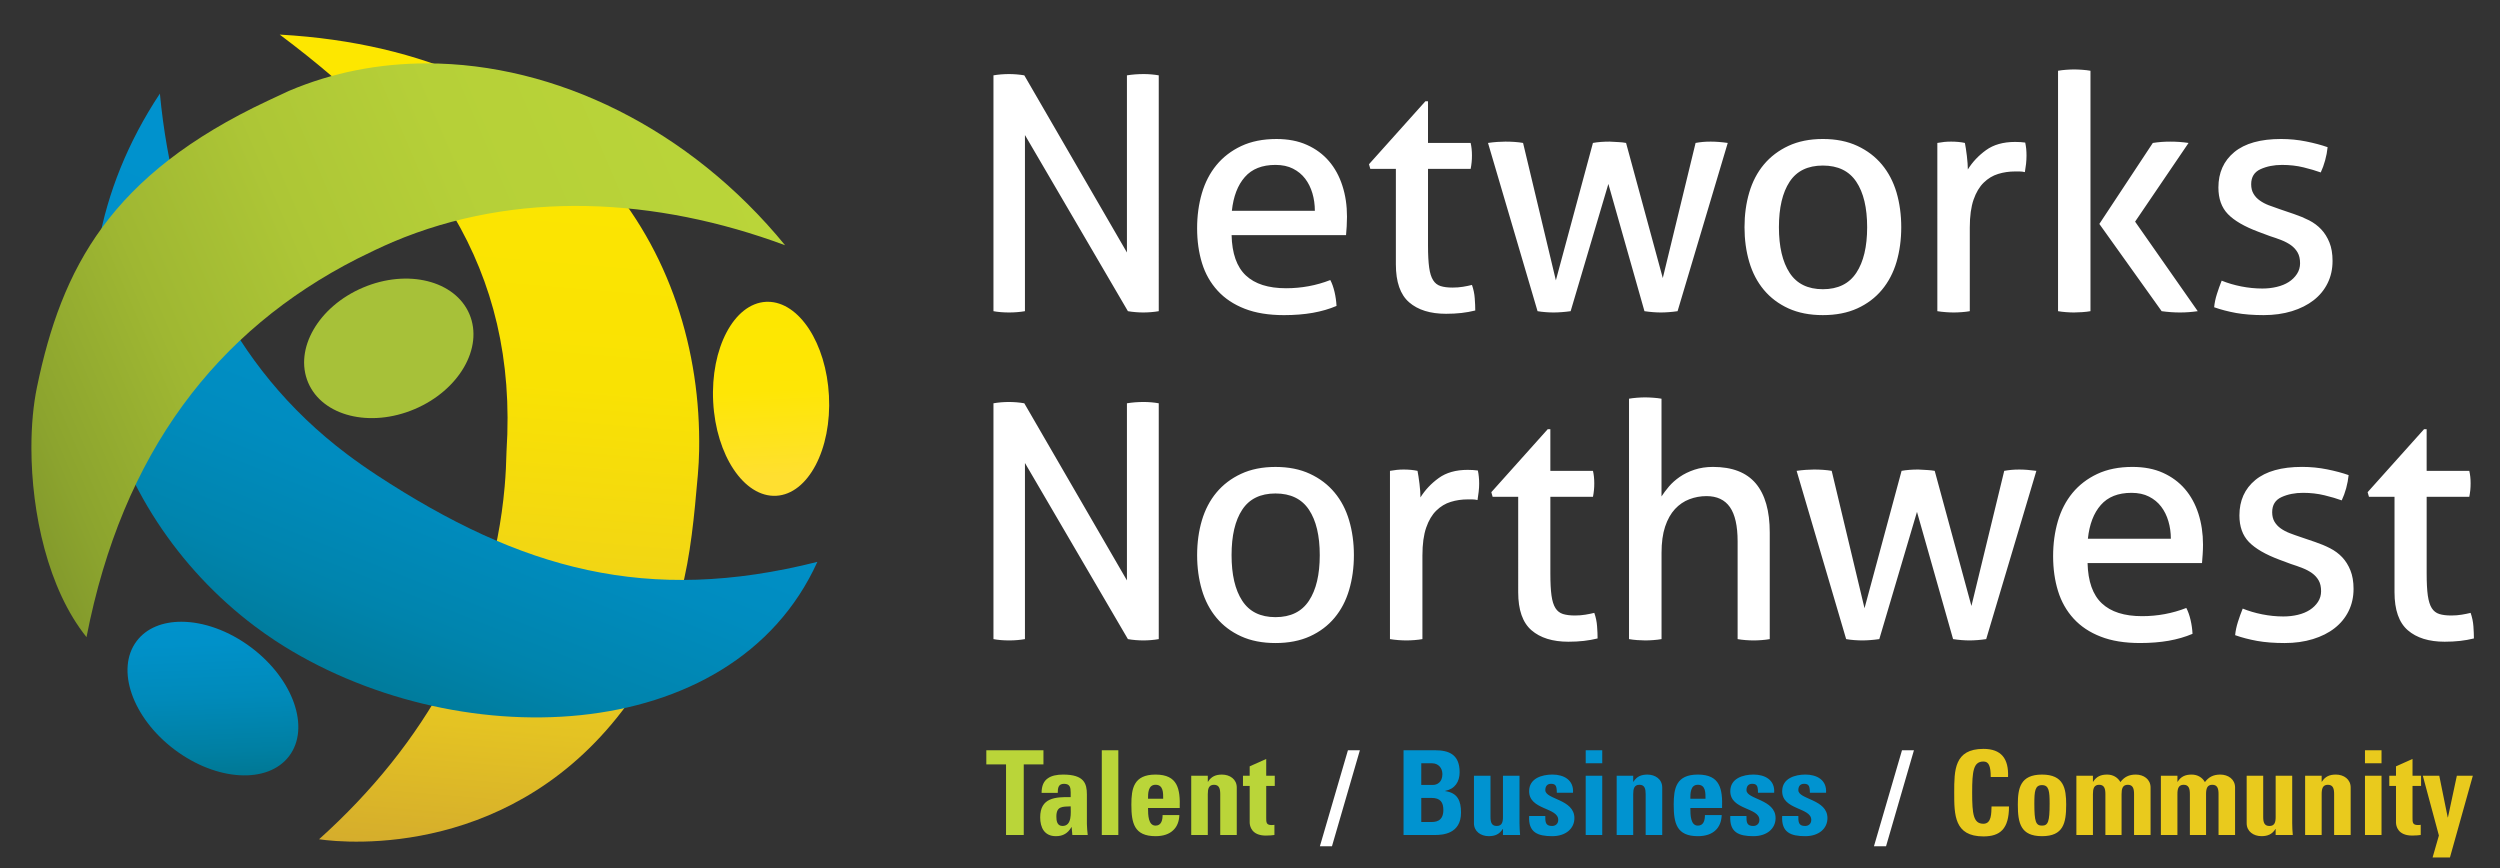
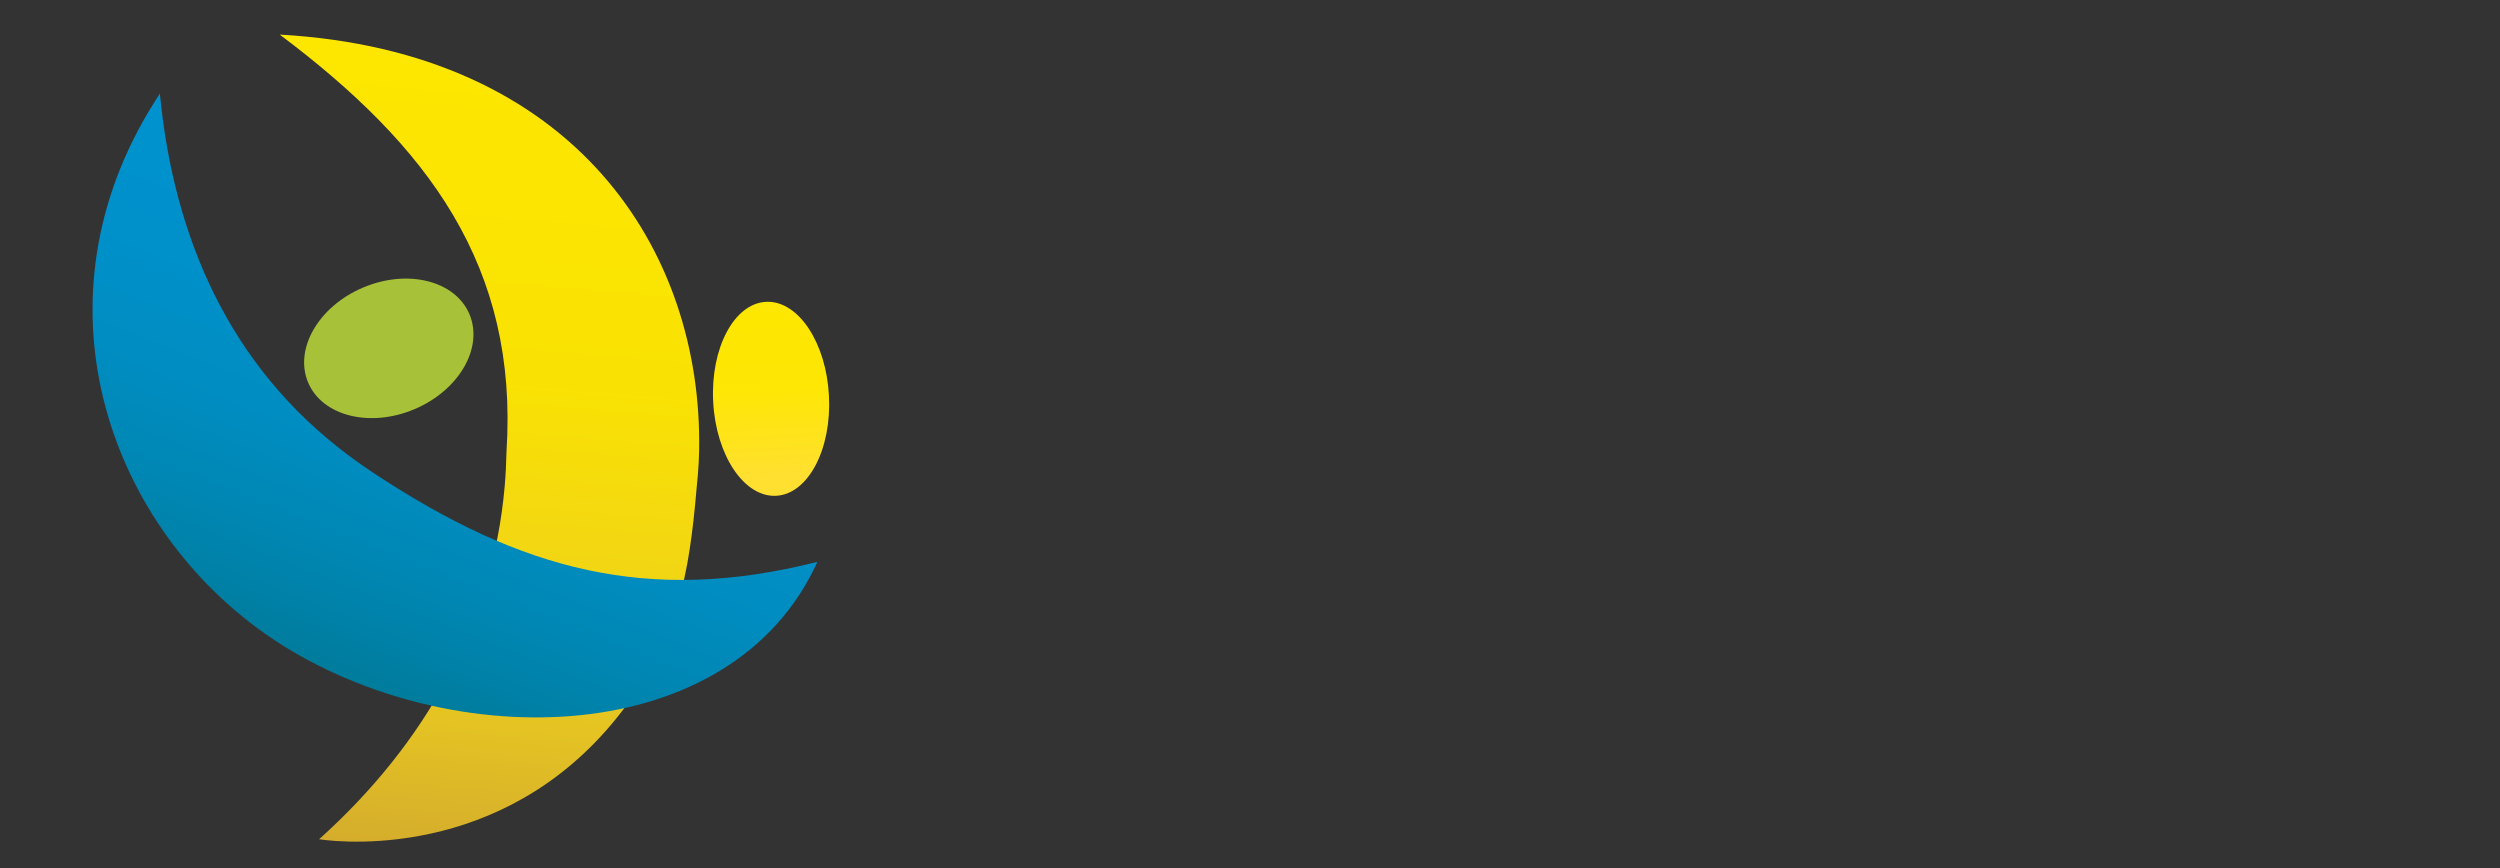
<svg xmlns="http://www.w3.org/2000/svg" xmlns:xlink="http://www.w3.org/1999/xlink" version="1.1" id="Layer_1" x="0px" y="0px" width="190px" height="66px" viewBox="0 0 190 66" enable-background="new 0 0 190 66">
  <rect x="0" y="0" width="190" height="66" fill="#333333" stroke="none" />
  <g>
    <defs>
-       <rect id="SVGID_1_" x="-14.984" y="-15.785" width="203" height="93.799" />
-     </defs>
+       </defs>
    <clipPath id="SVGID_2_">
      <use xlink:href="#SVGID_1_" overflow="visible" />
    </clipPath>
    <path clip-path="url(#SVGID_2_)" fill="#FFFFFF" d="M181.983,45.008c0,1.346,0.338,2.309,1.01,2.891   c0.674,0.582,1.607,0.872,2.803,0.872c0.416,0,0.808-0.021,1.174-0.062c0.365-0.042,0.714-0.104,1.047-0.187   c0-0.267-0.014-0.573-0.038-0.923c-0.024-0.349-0.097-0.688-0.212-1.021c-0.199,0.05-0.423,0.096-0.673,0.137   c-0.25,0.042-0.516,0.063-0.799,0.063c-0.364,0-0.669-0.038-0.908-0.113c-0.242-0.076-0.432-0.224-0.574-0.448   c-0.142-0.225-0.239-0.544-0.3-0.96c-0.058-0.415-0.087-0.971-0.087-1.669v-5.833h3.241c0.032-0.166,0.058-0.333,0.075-0.5   c0.016-0.165,0.024-0.34,0.024-0.522c0-0.35-0.033-0.665-0.1-0.947h-3.241V32.62h-0.199l-4.287,4.786l0.101,0.349h1.943V45.008z    M170.082,47.264c-0.108,0.341-0.179,0.676-0.212,1.009c0.515,0.183,1.071,0.327,1.67,0.436c0.598,0.107,1.297,0.162,2.094,0.162   c0.781,0,1.495-0.1,2.144-0.299c0.648-0.199,1.202-0.477,1.657-0.835c0.457-0.357,0.811-0.79,1.06-1.296   c0.25-0.507,0.375-1.067,0.375-1.684c0-0.547-0.08-1.018-0.238-1.408c-0.156-0.39-0.364-0.723-0.622-0.996   c-0.258-0.274-0.565-0.502-0.924-0.686c-0.355-0.182-0.733-0.34-1.132-0.474l-1.097-0.374c-0.301-0.099-0.579-0.2-0.837-0.299   c-0.257-0.099-0.485-0.22-0.685-0.361c-0.199-0.141-0.356-0.311-0.475-0.511c-0.116-0.199-0.175-0.44-0.175-0.722   c0-0.549,0.238-0.931,0.713-1.147c0.472-0.216,1.017-0.324,1.632-0.324c0.581,0,1.124,0.063,1.632,0.187   c0.507,0.123,0.943,0.252,1.309,0.386c0.133-0.282,0.246-0.589,0.338-0.922c0.09-0.332,0.152-0.666,0.186-0.998   c-0.465-0.165-1.009-0.311-1.633-0.437c-0.623-0.125-1.258-0.187-1.906-0.187c-1.562,0-2.746,0.333-3.552,0.996   c-0.807,0.667-1.209,1.563-1.209,2.692c0,0.848,0.24,1.521,0.723,2.02c0.482,0.498,1.254,0.948,2.317,1.345l0.873,0.325   c0.316,0.1,0.61,0.204,0.884,0.312c0.275,0.108,0.516,0.237,0.724,0.386c0.209,0.15,0.375,0.334,0.499,0.549   c0.126,0.217,0.187,0.49,0.187,0.822c0,0.299-0.079,0.57-0.235,0.81c-0.159,0.243-0.367,0.446-0.623,0.612   c-0.258,0.166-0.562,0.291-0.911,0.374c-0.349,0.083-0.715,0.124-1.097,0.124c-0.531,0-1.067-0.053-1.608-0.161   c-0.54-0.108-1.032-0.254-1.482-0.438C170.31,46.586,170.19,46.923,170.082,47.264 M158.679,40.945   c0.115-1.096,0.443-1.952,0.984-2.567c0.539-0.615,1.316-0.922,2.33-0.922c0.515,0,0.961,0.095,1.334,0.287   c0.374,0.19,0.682,0.444,0.922,0.761c0.24,0.315,0.424,0.685,0.548,1.108c0.125,0.424,0.188,0.869,0.188,1.333H158.679z    M167.353,42.79c0.016-0.184,0.034-0.403,0.05-0.661c0.018-0.258,0.026-0.502,0.026-0.737c0-0.846-0.118-1.631-0.35-2.354   c-0.233-0.724-0.574-1.346-1.022-1.87c-0.45-0.522-1.006-0.934-1.671-1.234c-0.664-0.3-1.436-0.448-2.318-0.448   c-1.028,0-1.923,0.179-2.679,0.536c-0.756,0.357-1.383,0.84-1.882,1.445c-0.498,0.608-0.869,1.321-1.109,2.145   c-0.24,0.823-0.361,1.708-0.361,2.654c0,0.964,0.125,1.85,0.374,2.655s0.644,1.503,1.184,2.094s1.226,1.047,2.057,1.369   c0.83,0.326,1.827,0.487,2.992,0.487c0.796,0,1.523-0.059,2.181-0.174c0.655-0.117,1.258-0.291,1.807-0.525   c-0.017-0.347-0.066-0.7-0.149-1.057c-0.084-0.357-0.192-0.661-0.323-0.91c-1.063,0.416-2.186,0.624-3.366,0.624   c-1.346,0-2.364-0.325-3.053-0.973c-0.691-0.648-1.051-1.67-1.086-3.065H167.353z M140.308,48.572   c0.183,0.033,0.388,0.059,0.61,0.075c0.226,0.017,0.429,0.025,0.612,0.025c0.183,0,0.386-0.008,0.61-0.025   c0.224-0.016,0.452-0.042,0.687-0.075l2.864-9.671l2.743,9.671c0.215,0.033,0.432,0.059,0.648,0.075   c0.216,0.017,0.413,0.025,0.598,0.025c0.182,0,0.386-0.008,0.611-0.025c0.224-0.016,0.443-0.042,0.66-0.075l3.813-12.787   c-0.232-0.033-0.461-0.058-0.684-0.075c-0.225-0.017-0.428-0.025-0.612-0.025c-0.217,0-0.415,0.008-0.598,0.025   c-0.184,0.017-0.365,0.042-0.549,0.075l-2.493,10.27l-2.79-10.27c-0.185-0.033-0.371-0.054-0.562-0.063   c-0.193-0.009-0.42-0.021-0.686-0.038c-0.233,0-0.456,0.008-0.672,0.025c-0.216,0.017-0.416,0.042-0.598,0.075l-2.817,10.443   l-2.494-10.443c-0.183-0.033-0.395-0.058-0.636-0.075c-0.239-0.017-0.478-0.025-0.709-0.025c-0.185,0-0.391,0.008-0.625,0.025   c-0.231,0.017-0.465,0.042-0.696,0.075L140.308,48.572z M123.806,48.572c0.185,0.033,0.392,0.059,0.625,0.075   c0.232,0.017,0.432,0.025,0.598,0.025c0.185,0,0.393-0.008,0.623-0.025c0.233-0.016,0.441-0.042,0.625-0.075v-6.556   c0-0.781,0.089-1.445,0.272-1.995c0.184-0.549,0.434-0.992,0.749-1.333c0.314-0.339,0.682-0.589,1.097-0.747   c0.414-0.157,0.847-0.237,1.297-0.237c0.798,0,1.391,0.279,1.781,0.835c0.39,0.558,0.586,1.425,0.586,2.606v7.427   c0.182,0.033,0.386,0.059,0.611,0.075c0.224,0.017,0.426,0.025,0.609,0.025c0.183,0,0.387-0.008,0.611-0.025   c0.225-0.016,0.427-0.042,0.611-0.075v-8.101c0-1.645-0.354-2.887-1.06-3.728c-0.708-0.838-1.792-1.258-3.253-1.258   c-0.517,0-0.985,0.072-1.408,0.212c-0.424,0.142-0.798,0.324-1.123,0.549c-0.322,0.224-0.599,0.47-0.823,0.735   c-0.223,0.266-0.411,0.516-0.559,0.748v-7.428c-0.184-0.033-0.392-0.058-0.625-0.074c-0.23-0.017-0.438-0.026-0.623-0.026   c-0.183,0-0.386,0.009-0.61,0.026c-0.224,0.016-0.428,0.041-0.612,0.074V48.572z M115.383,45.008c0,1.346,0.336,2.309,1.009,2.891   c0.674,0.582,1.609,0.872,2.805,0.872c0.416,0,0.806-0.021,1.171-0.062c0.367-0.042,0.715-0.104,1.049-0.187   c0-0.267-0.012-0.573-0.039-0.923c-0.024-0.349-0.095-0.688-0.212-1.021c-0.198,0.05-0.423,0.096-0.673,0.137   c-0.248,0.042-0.515,0.063-0.796,0.063c-0.366,0-0.67-0.038-0.911-0.113c-0.24-0.076-0.433-0.224-0.572-0.448   c-0.142-0.225-0.243-0.544-0.3-0.96c-0.058-0.415-0.086-0.971-0.086-1.669v-5.833h3.239c0.032-0.166,0.058-0.333,0.074-0.5   c0.018-0.165,0.024-0.34,0.024-0.522c0-0.35-0.033-0.665-0.099-0.947h-3.239V32.62h-0.201l-4.285,4.786l0.098,0.349h1.944V45.008z    M105.636,48.572c0.201,0.033,0.413,0.059,0.638,0.075c0.224,0.017,0.428,0.025,0.609,0.025c0.184,0,0.387-0.008,0.611-0.025   c0.225-0.016,0.428-0.042,0.61-0.075v-6.356c0-0.864,0.096-1.57,0.287-2.119c0.189-0.548,0.448-0.98,0.772-1.295   c0.324-0.316,0.689-0.537,1.098-0.66c0.406-0.126,0.834-0.188,1.283-0.188h0.335c0.144,0,0.279,0.017,0.412,0.05   c0.033-0.2,0.063-0.408,0.087-0.624c0.026-0.216,0.038-0.424,0.038-0.623c0-0.184-0.008-0.358-0.026-0.523   c-0.016-0.166-0.04-0.324-0.073-0.475c-0.101-0.016-0.221-0.027-0.362-0.036c-0.14-0.009-0.278-0.013-0.41-0.013   c-0.897,0-1.633,0.208-2.205,0.623c-0.574,0.416-1.035,0.906-1.386,1.47c0-0.282-0.023-0.626-0.073-1.034   c-0.051-0.407-0.101-0.735-0.15-0.984c-0.147-0.033-0.315-0.058-0.498-0.075c-0.184-0.017-0.365-0.025-0.549-0.025   c-0.183,0-0.357,0.008-0.523,0.025c-0.166,0.017-0.341,0.042-0.524,0.075V48.572z M94.409,45.655   c-0.543-0.829-0.81-1.985-0.81-3.464c0-1.479,0.267-2.629,0.81-3.452c0.54-0.823,1.383-1.235,2.528-1.235   c1.148,0,1.996,0.412,2.544,1.235c0.548,0.823,0.821,1.973,0.821,3.452c0,1.479-0.273,2.635-0.821,3.464   c-0.548,0.833-1.396,1.248-2.544,1.248C95.792,46.903,94.949,46.487,94.409,45.655 M99.556,48.36   c0.747-0.341,1.371-0.81,1.869-1.408c0.5-0.598,0.869-1.304,1.108-2.118c0.241-0.815,0.363-1.696,0.363-2.643   c0-0.947-0.122-1.828-0.363-2.642c-0.239-0.813-0.608-1.521-1.108-2.118c-0.498-0.599-1.122-1.073-1.869-1.42   c-0.748-0.35-1.62-0.524-2.618-0.524c-0.995,0-1.87,0.175-2.616,0.524c-0.749,0.348-1.371,0.822-1.87,1.42   c-0.498,0.598-0.868,1.305-1.109,2.118c-0.24,0.814-0.361,1.695-0.361,2.642c0,0.947,0.121,1.828,0.361,2.643   c0.241,0.814,0.611,1.52,1.109,2.118c0.499,0.599,1.121,1.067,1.87,1.408c0.746,0.341,1.621,0.511,2.616,0.511   C97.936,48.871,98.808,48.701,99.556,48.36 M75.502,48.572c0.165,0.033,0.354,0.059,0.562,0.075   c0.208,0.017,0.42,0.025,0.636,0.025c0.198,0,0.401-0.008,0.609-0.025c0.208-0.016,0.403-0.042,0.587-0.075V35.187l7.825,13.385   c0.184,0.033,0.378,0.059,0.587,0.075c0.207,0.017,0.402,0.025,0.586,0.025c0.182,0,0.378-0.008,0.585-0.025   c0.208-0.016,0.404-0.042,0.586-0.075V30.65c-0.182-0.033-0.374-0.058-0.573-0.075c-0.2-0.017-0.39-0.024-0.573-0.024   c-0.217,0-0.433,0.007-0.648,0.024c-0.216,0.018-0.424,0.042-0.624,0.075v13.46l-7.8-13.46c-0.185-0.033-0.379-0.058-0.586-0.075   c-0.208-0.017-0.404-0.024-0.587-0.024c-0.182,0-0.378,0.007-0.586,0.024c-0.208,0.018-0.402,0.042-0.585,0.075V48.572z" />
    <path clip-path="url(#SVGID_2_)" fill="#FFFFFF" d="M168.487,22.341c-0.11,0.341-0.18,0.677-0.212,1.01   c0.515,0.183,1.072,0.326,1.67,0.436c0.599,0.106,1.296,0.162,2.094,0.162c0.78,0,1.495-0.101,2.144-0.299   c0.647-0.2,1.199-0.479,1.657-0.835c0.458-0.357,0.812-0.789,1.06-1.296c0.25-0.507,0.374-1.068,0.374-1.684   c0-0.548-0.078-1.018-0.237-1.407c-0.159-0.39-0.364-0.723-0.624-0.997c-0.258-0.275-0.564-0.502-0.92-0.686   c-0.359-0.182-0.736-0.34-1.136-0.474l-1.096-0.374c-0.299-0.099-0.578-0.201-0.836-0.299c-0.258-0.099-0.485-0.22-0.684-0.363   c-0.201-0.14-0.359-0.31-0.474-0.511c-0.118-0.198-0.177-0.438-0.177-0.721c0-0.549,0.237-0.931,0.71-1.146   c0.475-0.216,1.019-0.324,1.634-0.324c0.581,0,1.126,0.061,1.634,0.186c0.506,0.124,0.941,0.253,1.309,0.386   c0.133-0.282,0.243-0.588,0.334-0.921c0.093-0.332,0.154-0.665,0.188-0.998c-0.466-0.165-1.01-0.31-1.633-0.436   c-0.622-0.125-1.259-0.187-1.906-0.187c-1.563,0-2.746,0.333-3.553,0.996c-0.806,0.667-1.208,1.563-1.208,2.692   c0,0.848,0.24,1.521,0.723,2.02c0.481,0.498,1.254,0.948,2.317,1.345l0.873,0.326c0.315,0.099,0.61,0.204,0.886,0.311   c0.273,0.108,0.514,0.238,0.722,0.386c0.208,0.15,0.373,0.333,0.498,0.549c0.125,0.217,0.188,0.49,0.188,0.821   c0,0.299-0.079,0.57-0.237,0.81c-0.157,0.242-0.365,0.446-0.622,0.612c-0.258,0.166-0.562,0.289-0.911,0.372   c-0.35,0.084-0.713,0.125-1.096,0.125c-0.533,0-1.068-0.053-1.607-0.16c-0.541-0.108-1.035-0.254-1.485-0.438   C168.716,21.664,168.593,22.001,168.487,22.341 M164.286,23.65c0.233,0.031,0.465,0.058,0.699,0.073   c0.231,0.018,0.464,0.025,0.698,0.025c0.231,0,0.456-0.008,0.672-0.025c0.218-0.015,0.441-0.042,0.673-0.073l-4.76-6.805   l4.062-5.981c-0.232-0.034-0.461-0.058-0.685-0.076c-0.225-0.017-0.461-0.024-0.711-0.024c-0.231,0-0.456,0.008-0.672,0.024   c-0.216,0.018-0.433,0.042-0.648,0.076l-4.064,6.155L164.286,23.65z M156.411,23.65c0.183,0.031,0.386,0.058,0.611,0.073   c0.223,0.018,0.428,0.025,0.608,0.025c0.183,0,0.391-0.008,0.625-0.025c0.231-0.015,0.439-0.042,0.621-0.073V5.378   c-0.182-0.033-0.39-0.058-0.621-0.074c-0.234-0.016-0.442-0.026-0.625-0.026c-0.181,0-0.386,0.01-0.608,0.026   c-0.226,0.016-0.429,0.041-0.611,0.074V23.65z M147.237,23.65c0.199,0.031,0.411,0.058,0.636,0.073   c0.225,0.018,0.428,0.025,0.611,0.025c0.183,0,0.387-0.008,0.61-0.025c0.224-0.015,0.428-0.042,0.61-0.073v-6.356   c0-0.865,0.097-1.57,0.287-2.119c0.19-0.548,0.449-0.981,0.772-1.296c0.325-0.316,0.689-0.536,1.097-0.66   c0.407-0.126,0.835-0.188,1.284-0.188h0.338c0.139,0,0.275,0.017,0.408,0.05c0.034-0.2,0.063-0.408,0.09-0.624   c0.022-0.216,0.035-0.424,0.035-0.623c0-0.183-0.008-0.358-0.023-0.524c-0.019-0.166-0.042-0.324-0.075-0.474   c-0.099-0.015-0.221-0.027-0.36-0.037c-0.143-0.008-0.279-0.012-0.412-0.012c-0.897,0-1.633,0.209-2.206,0.623   c-0.573,0.415-1.035,0.906-1.383,1.47c0-0.281-0.026-0.628-0.074-1.034c-0.05-0.407-0.1-0.735-0.15-0.983   c-0.149-0.034-0.316-0.058-0.499-0.076c-0.183-0.017-0.366-0.024-0.548-0.024c-0.183,0-0.358,0.008-0.524,0.024   c-0.166,0.018-0.34,0.042-0.523,0.076V23.65z M136.009,20.732c-0.54-0.83-0.811-1.985-0.811-3.464c0-1.479,0.271-2.63,0.811-3.452   c0.54-0.823,1.384-1.234,2.529-1.234c1.146,0,1.994,0.411,2.542,1.234c0.549,0.822,0.823,1.973,0.823,3.452   c0,1.479-0.274,2.634-0.823,3.464c-0.548,0.832-1.396,1.248-2.542,1.248C137.393,21.98,136.549,21.564,136.009,20.732    M141.157,23.438c0.746-0.341,1.37-0.81,1.868-1.409c0.498-0.598,0.869-1.304,1.111-2.118c0.238-0.815,0.359-1.697,0.359-2.643   c0-0.947-0.121-1.829-0.359-2.642c-0.242-0.814-0.613-1.521-1.111-2.12c-0.498-0.599-1.122-1.071-1.868-1.419   c-0.75-0.349-1.621-0.524-2.619-0.524c-0.996,0-1.868,0.175-2.618,0.524c-0.745,0.348-1.368,0.821-1.868,1.419   c-0.498,0.598-0.868,1.306-1.108,2.12c-0.241,0.813-0.361,1.695-0.361,2.642c0,0.946,0.12,1.828,0.361,2.643   c0.24,0.813,0.61,1.52,1.108,2.118c0.5,0.599,1.123,1.068,1.868,1.409c0.75,0.341,1.622,0.511,2.618,0.511   C139.536,23.949,140.407,23.779,141.157,23.438 M116.854,23.65c0.182,0.031,0.385,0.058,0.609,0.073   c0.227,0.018,0.428,0.025,0.612,0.025c0.182,0,0.386-0.008,0.611-0.025c0.224-0.015,0.452-0.042,0.683-0.073l2.867-9.672   l2.743,9.672c0.216,0.031,0.433,0.058,0.649,0.073c0.216,0.018,0.414,0.025,0.598,0.025c0.181,0,0.386-0.008,0.608-0.025   c0.225-0.015,0.446-0.042,0.662-0.073l3.813-12.787c-0.232-0.034-0.462-0.058-0.686-0.076c-0.224-0.017-0.428-0.024-0.61-0.024   c-0.217,0-0.415,0.008-0.599,0.024c-0.184,0.018-0.364,0.042-0.549,0.076l-2.493,10.27l-2.791-10.27   c-0.183-0.034-0.37-0.054-0.56-0.063c-0.192-0.008-0.42-0.021-0.686-0.037c-0.234,0-0.458,0.008-0.674,0.024   c-0.216,0.018-0.417,0.042-0.598,0.076l-2.817,10.443l-2.493-10.443c-0.182-0.034-0.395-0.058-0.635-0.076   c-0.241-0.017-0.478-0.024-0.709-0.024c-0.184,0-0.392,0.008-0.625,0.024c-0.232,0.018-0.466,0.042-0.696,0.076L116.854,23.65z    M106.086,20.085c0,1.346,0.337,2.309,1.009,2.892c0.674,0.582,1.609,0.871,2.805,0.871c0.416,0,0.806-0.021,1.172-0.062   c0.365-0.042,0.714-0.105,1.048-0.188c0-0.265-0.012-0.572-0.039-0.921c-0.024-0.349-0.095-0.689-0.212-1.022   c-0.199,0.051-0.424,0.097-0.673,0.138c-0.249,0.042-0.516,0.063-0.796,0.063c-0.369,0-0.67-0.038-0.911-0.113   c-0.24-0.075-0.433-0.224-0.572-0.449c-0.142-0.224-0.243-0.543-0.3-0.959c-0.058-0.416-0.088-0.971-0.088-1.669v-5.833h3.241   c0.032-0.166,0.058-0.333,0.074-0.5c0.018-0.166,0.024-0.34,0.024-0.522c0-0.349-0.034-0.666-0.099-0.947h-3.241V7.697h-0.199   l-4.287,4.785l0.1,0.35h1.944V20.085z M93.622,16.022c0.116-1.096,0.445-1.952,0.986-2.567c0.537-0.615,1.315-0.922,2.329-0.922   c0.516,0,0.96,0.095,1.333,0.286c0.375,0.19,0.682,0.444,0.923,0.761c0.241,0.315,0.424,0.685,0.55,1.109   c0.124,0.422,0.186,0.869,0.186,1.333H93.622z M102.299,17.867c0.015-0.184,0.031-0.403,0.05-0.66   c0.015-0.258,0.023-0.503,0.023-0.737c0-0.848-0.115-1.631-0.35-2.354c-0.232-0.724-0.572-1.346-1.021-1.87   c-0.448-0.522-1.006-0.935-1.671-1.233c-0.663-0.3-1.437-0.449-2.316-0.449c-1.031,0-1.923,0.18-2.681,0.536   c-0.757,0.358-1.383,0.84-1.882,1.445c-0.498,0.608-0.868,1.322-1.109,2.145c-0.24,0.823-0.361,1.707-0.361,2.654   c0,0.963,0.125,1.85,0.373,2.656c0.249,0.805,0.645,1.502,1.187,2.093c0.538,0.59,1.226,1.047,2.055,1.37   c0.832,0.325,1.827,0.487,2.991,0.487c0.798,0,1.524-0.06,2.181-0.174c0.656-0.117,1.26-0.291,1.808-0.525   c-0.018-0.347-0.066-0.7-0.149-1.059c-0.084-0.356-0.19-0.661-0.324-0.909c-1.063,0.415-2.186,0.623-3.364,0.623   c-1.347,0-2.365-0.324-3.055-0.973c-0.689-0.648-1.051-1.67-1.082-3.065H102.299z M75.502,23.65   c0.165,0.031,0.354,0.058,0.562,0.073c0.208,0.018,0.42,0.025,0.636,0.025c0.198,0,0.401-0.008,0.609-0.025   c0.208-0.015,0.403-0.042,0.587-0.073V10.264l7.825,13.386c0.184,0.031,0.378,0.058,0.587,0.073   c0.207,0.018,0.402,0.025,0.586,0.025c0.182,0,0.378-0.008,0.585-0.025c0.208-0.015,0.404-0.042,0.586-0.073V5.726   c-0.182-0.031-0.374-0.056-0.573-0.073c-0.2-0.018-0.39-0.024-0.573-0.024c-0.217,0-0.433,0.007-0.648,0.024   s-0.424,0.042-0.624,0.073v13.462l-7.8-13.462c-0.185-0.031-0.379-0.056-0.586-0.073c-0.208-0.018-0.404-0.024-0.587-0.024   c-0.182,0-0.378,0.007-0.586,0.024s-0.402,0.042-0.585,0.073V23.65z" />
-     <path clip-path="url(#SVGID_2_)" fill="#E9CA1D" d="M184.877,65.166h1.319l1.739-6.208h-1.215l-0.677,3.166h-0.016l-0.642-3.166   h-1.25l1.221,4.54L184.877,65.166z M181.586,59.731h0.509v2.775c0,0.275,0.143,0.997,1.229,0.997c0.304,0,0.483-0.025,0.651-0.044   v-0.775c-0.063,0.018-0.143,0.018-0.223,0.018c-0.409,0-0.401-0.222-0.401-0.562v-2.409h0.65v-0.774h-0.65v-1.276l-1.256,0.562   v0.714h-0.509V59.731z M179.738,58.009h1.258V57.02h-1.258V58.009z M180.996,58.957h-1.258v4.502h1.258V58.957z M176.446,58.957   h-1.257v4.503h1.257v-3.105c0-0.4,0.073-0.712,0.473-0.712c0.403,0,0.475,0.312,0.475,0.712v3.105h1.257v-3.613   c0-0.624-0.525-0.979-1.123-0.979c-0.474,0-0.812,0.142-1.063,0.542h-0.019V58.957z M172.95,63.46h1.302   c-0.026-0.295-0.044-0.596-0.044-0.892v-3.611h-1.258v3.122c0,0.401-0.07,0.696-0.473,0.696c-0.401,0-0.474-0.295-0.474-0.696   v-3.122h-1.256v3.611c0,0.625,0.527,0.98,1.123,0.98c0.473,0,0.813-0.143,1.063-0.542h0.016V63.46z M165.484,58.957h-1.257v4.503   h1.257v-3.105c0-0.4,0.073-0.712,0.473-0.712c0.403,0,0.474,0.312,0.474,0.712v3.105h1.229v-3.105c0-0.4,0.073-0.712,0.474-0.712   c0.403,0,0.475,0.312,0.475,0.712v3.105h1.256v-3.613c0-0.624-0.524-0.979-1.122-0.979c-0.518,0-0.876,0.178-1.17,0.57   c-0.205-0.356-0.561-0.57-1.007-0.57c-0.474,0-0.812,0.142-1.063,0.542h-0.018V58.957z M159.063,58.957h-1.258v4.503h1.258v-3.105   c0-0.4,0.07-0.712,0.474-0.712c0.399,0,0.473,0.312,0.473,0.712v3.105h1.229v-3.105c0-0.4,0.071-0.712,0.475-0.712   c0.4,0,0.474,0.312,0.474,0.712v3.105h1.255v-3.613c0-0.624-0.525-0.979-1.121-0.979c-0.518,0-0.876,0.178-1.171,0.57   c-0.205-0.356-0.562-0.57-1.007-0.57c-0.474,0-0.812,0.142-1.063,0.542h-0.018V58.957z M155.192,63.549   c1.624,0,1.838-0.989,1.838-2.398c0-1.231-0.181-2.283-1.838-2.283c-1.659,0-1.837,1.051-1.837,2.283   C153.355,62.56,153.569,63.549,155.192,63.549 M155.192,62.747c-0.466,0-0.582-0.293-0.582-1.669c0-0.937,0.046-1.41,0.582-1.41   c0.534,0,0.58,0.473,0.58,1.41C155.772,62.454,155.656,62.747,155.192,62.747 M150.741,63.567c1.258,0,1.943-0.553,1.943-2.275   h-1.327c-0.019,0.509,0.008,1.313-0.616,1.313c-0.759,0-0.857-0.714-0.857-2.364c0-1.651,0.099-2.365,0.857-2.365   c0.4,0,0.554,0.321,0.554,1.178h1.317c0.055-1.383-0.498-2.139-1.871-2.139c-2.221,0-2.221,1.622-2.221,3.326   C148.521,61.926,148.521,63.567,150.741,63.567" />
    <polygon clip-path="url(#SVGID_2_)" fill="#FFFFFF" points="143.339,64.317 145.459,57.021 144.551,57.021 142.42,64.317  " />
    <path clip-path="url(#SVGID_2_)" fill="#0093D0" d="M135.445,62.016c-0.072,1.257,0.659,1.533,1.755,1.533   c1.044,0,1.686-0.588,1.686-1.373c0-1.446-2.212-1.411-2.212-2.124c0-0.303,0.153-0.482,0.429-0.482   c0.136,0,0.241,0.019,0.321,0.098c0.09,0.081,0.127,0.27,0.127,0.581h1.229c0.069-0.972-0.706-1.382-1.562-1.382   c-0.812,0-1.773,0.293-1.773,1.265c0,1.438,2.211,1.224,2.211,2.179c0,0.303-0.215,0.463-0.464,0.463   c-0.25,0-0.384-0.071-0.456-0.214c-0.063-0.143-0.071-0.34-0.063-0.544H135.445z M131.502,62.016   c-0.071,1.257,0.66,1.533,1.756,1.533c1.046,0,1.686-0.588,1.686-1.373c0-1.446-2.211-1.411-2.211-2.124   c0-0.303,0.151-0.482,0.428-0.482c0.134,0,0.242,0.019,0.321,0.098c0.091,0.081,0.125,0.27,0.125,0.581h1.23   c0.071-0.972-0.703-1.382-1.559-1.382c-0.814,0-1.776,0.293-1.776,1.265c0,1.438,2.211,1.224,2.211,2.179   c0,0.303-0.213,0.463-0.464,0.463c-0.25,0-0.384-0.071-0.455-0.214c-0.062-0.143-0.069-0.34-0.062-0.544H131.502z M130.877,61.408   c0.046-1.445-0.144-2.541-1.839-2.541c-1.656,0-1.836,1.051-1.836,2.283c0,1.409,0.214,2.399,1.836,2.399   c0.59,0,1.037-0.16,1.331-0.437c0.304-0.274,0.462-0.678,0.481-1.168h-1.275c0,0.375-0.088,0.804-0.537,0.804   c-0.553,0-0.571-0.804-0.571-1.34H130.877z M128.467,60.705c0-0.383-0.007-1.063,0.571-1.063c0.599,0,0.58,0.625,0.58,1.063   H128.467z M124.124,58.957h-1.257v4.504h1.257v-3.104c0-0.401,0.071-0.714,0.473-0.714c0.404,0,0.473,0.313,0.473,0.714v3.104   h1.259v-3.613c0-0.624-0.526-0.979-1.123-0.979c-0.475,0-0.814,0.142-1.063,0.543h-0.019V58.957z M120.514,58.01h1.256v-0.989   h-1.256V58.01z M121.77,58.957h-1.257v4.502h1.257V58.957z M116.214,62.016c-0.072,1.257,0.658,1.533,1.757,1.533   c1.042,0,1.684-0.588,1.684-1.373c0-1.446-2.211-1.411-2.211-2.124c0-0.303,0.152-0.482,0.43-0.482c0.134,0,0.24,0.019,0.32,0.098   c0.089,0.081,0.125,0.27,0.125,0.581h1.23c0.071-0.972-0.705-1.382-1.561-1.382c-0.813,0-1.774,0.293-1.774,1.265   c0,1.438,2.213,1.224,2.213,2.179c0,0.303-0.214,0.463-0.466,0.463c-0.25,0-0.384-0.071-0.456-0.214   c-0.062-0.143-0.07-0.34-0.062-0.544H116.214z M114.225,63.46h1.302c-0.026-0.295-0.045-0.597-0.045-0.892v-3.612h-1.257v3.122   c0,0.401-0.072,0.696-0.474,0.696c-0.4,0-0.473-0.294-0.473-0.696v-3.122h-1.258v3.612c0,0.625,0.526,0.98,1.124,0.98   c0.474,0,0.812-0.143,1.062-0.543h0.019V63.46z M109.05,63.46c0.572,0,1.988-0.071,1.988-1.704c0-0.881-0.249-1.499-1.202-1.631   v-0.018c0.729-0.145,1.096-0.68,1.096-1.42c0-1.373-0.847-1.667-1.871-1.667h-2.392v6.44H109.05z M108.016,58.01h0.83   c0.456,0,0.776,0.35,0.776,0.822c0,0.624-0.41,0.821-0.704,0.821h-0.902V58.01z M108.016,60.642h0.784   c0.68,0,0.895,0.348,0.895,0.919c0,0.902-0.645,0.91-0.93,0.91h-0.749V60.642z" />
    <polygon clip-path="url(#SVGID_2_)" fill="#FFFFFF" points="101.229,64.317 103.35,57.021 102.442,57.021 100.311,64.317  " />
    <path clip-path="url(#SVGID_2_)" fill="#BAD539" d="M94.467,59.731h0.509v2.775c0,0.277,0.144,0.998,1.229,0.998   c0.303,0,0.482-0.025,0.651-0.045v-0.775c-0.063,0.02-0.143,0.02-0.224,0.02c-0.408,0-0.4-0.224-0.4-0.564v-2.409h0.65v-0.773   h-0.65v-1.276l-1.257,0.561v0.715h-0.509V59.731z M91.792,58.958h-1.259v4.502h1.259v-3.103c0-0.402,0.07-0.713,0.472-0.713   c0.402,0,0.474,0.311,0.474,0.713v3.103h1.256v-3.612c0-0.625-0.525-0.979-1.122-0.979c-0.474,0-0.812,0.141-1.063,0.543h-0.016   V58.958z M89.658,61.408c0.046-1.445-0.143-2.54-1.835-2.54c-1.66,0-1.839,1.05-1.839,2.282c0,1.41,0.215,2.399,1.839,2.399   c0.587,0,1.033-0.16,1.327-0.438c0.305-0.275,0.464-0.677,0.481-1.167h-1.274c0,0.375-0.09,0.803-0.534,0.803   c-0.555,0-0.573-0.803-0.573-1.339H89.658z M87.25,60.706c0-0.384-0.009-1.063,0.573-1.063c0.598,0,0.579,0.625,0.579,1.063H87.25z    M83.736,63.459h1.257v-6.439h-1.257V63.459z M82.603,60.374c0-0.82-0.204-1.506-1.801-1.506c-0.482,0-0.892,0.08-1.178,0.293   c-0.293,0.204-0.463,0.553-0.463,1.097h1.229c0-0.357,0.036-0.688,0.473-0.688c0.456,0,0.509,0.277,0.509,0.662v0.349   c-1.168-0.02-2.318,0.044-2.318,1.533c0,0.784,0.321,1.435,1.194,1.435c0.545,0,0.91-0.223,1.18-0.687h0.017l0.053,0.597h1.169   c-0.027-0.275-0.063-0.562-0.063-0.836V60.374z M81.372,61.283c0,0.492,0.117,1.49-0.623,1.49c-0.411,0-0.465-0.392-0.465-0.712   C80.284,61.257,80.749,61.31,81.372,61.283 M74.96,57.021v1.071h1.498v5.368h1.347v-5.368h1.497v-1.071H74.96z" />
  </g>
  <g>
    <defs>
      <path id="SVGID_3_" d="M58.216,22.939c-2.43,0.126-4.227,3.531-4.014,7.601c0.213,4.071,2.356,7.267,4.786,7.14    c2.429-0.127,4.226-3.531,4.013-7.602c-0.207-3.991-2.274-7.142-4.646-7.142C58.309,22.936,58.263,22.937,58.216,22.939" />
    </defs>
    <clipPath id="SVGID_4_">
      <use xlink:href="#SVGID_3_" overflow="visible" />
    </clipPath>
    <linearGradient id="SVGID_5_" gradientUnits="userSpaceOnUse" x1="-12.654" y1="76.974" x2="-11.63" y2="76.974" gradientTransform="matrix(0.755 14.402 -14.402 0.755 1176.385 147.08)">
      <stop offset="0" style="stop-color:#FDE700" />
      <stop offset="0.458" style="stop-color:#FEE605" />
      <stop offset="0.725" style="stop-color:#FEE31E" />
      <stop offset="0.896" style="stop-color:#FFDF30" />
      <stop offset="1" style="stop-color:#FFDF30" />
    </linearGradient>
    <polygon clip-path="url(#SVGID_4_)" fill="url(#SVGID_5_)" points="53.213,22.977 54.015,38.289 63.991,37.766 63.188,22.454  " />
  </g>
  <g>
    <defs>
      <path id="SVGID_6_" d="M10.386,48.723c-1.613,2.14-0.325,5.831,2.876,8.244c3.201,2.411,7.103,2.631,8.715,0.491    c1.614-2.139,0.327-5.83-2.875-8.242c-1.726-1.299-3.655-1.963-5.321-1.963C12.358,47.252,11.129,47.735,10.386,48.723" />
    </defs>
    <clipPath id="SVGID_7_">
      <use xlink:href="#SVGID_6_" overflow="visible" />
    </clipPath>
    <linearGradient id="SVGID_8_" gradientUnits="userSpaceOnUse" x1="-12.678" y1="76.827" x2="-11.655" y2="76.827" gradientTransform="matrix(-0.646 -16.086 16.086 -0.646 -1227.553 -92.972)">
      <stop offset="0" style="stop-color:#006F83" />
      <stop offset="0.255" style="stop-color:#007FA2" />
      <stop offset="0.51" style="stop-color:#008ABA" />
      <stop offset="0.761" style="stop-color:#0091C9" />
      <stop offset="1" style="stop-color:#0093D0" />
    </linearGradient>
-     <polygon clip-path="url(#SVGID_7_)" fill="url(#SVGID_8_)" points="24.086,59.578 23.567,46.658 8.279,47.271 8.798,60.192  " />
  </g>
  <g>
    <defs>
      <path id="SVGID_9_" d="M21.259,2.629c11.3,8.471,18.143,17.632,17.236,31.675c-0.018,0.895-0.063,1.78-0.139,2.66    c-0.917,10.49-6.074,19.609-14.107,26.819c2.208,0.33,14.91,1.414,23.446-10.298c4.28-5.875,4.779-10.97,5.342-17.404    c0.053-0.608,0.087-1.219,0.097-1.837C53.408,19.05,43.701,3.888,21.259,2.629z" />
    </defs>
    <clipPath id="SVGID_10_">
      <use xlink:href="#SVGID_9_" overflow="visible" />
    </clipPath>
    <linearGradient id="SVGID_11_" gradientUnits="userSpaceOnUse" x1="-12.648" y1="76.948" x2="-11.624" y2="76.948" gradientTransform="matrix(-5.169 59.086 -59.086 -5.169 4521.137 1149.32)">
      <stop offset="0" style="stop-color:#FDE700" />
      <stop offset="0.405" style="stop-color:#F9E203" />
      <stop offset="0.645" style="stop-color:#F1D515" />
      <stop offset="0.841" style="stop-color:#E4C323" />
      <stop offset="1" style="stop-color:#D5AD2C" />
    </linearGradient>
    <polygon clip-path="url(#SVGID_10_)" fill="url(#SVGID_11_)" points="21.503,-0.162 15.827,64.721 53.164,67.988 58.841,3.104  " />
  </g>
  <g>
    <defs>
      <path id="SVGID_12_" d="M19.351,47.586c0.514,0.388,1.041,0.757,1.584,1.116c13.394,8.767,34.705,8.302,41.185-6    c-12.91,3.26-22.524,0.583-33.468-6.582c-0.788-0.516-1.553-1.054-2.293-1.611C17.496,27.832,13.204,18.15,12.151,7.113    C2.314,21.988,7.725,38.825,19.351,47.586" />
    </defs>
    <clipPath id="SVGID_13_">
      <use xlink:href="#SVGID_12_" overflow="visible" />
    </clipPath>
    <linearGradient id="SVGID_14_" gradientUnits="userSpaceOnUse" x1="-12.663" y1="76.905" x2="-11.639" y2="76.905" gradientTransform="matrix(17.473 -43.907 43.907 17.473 -3133.39 -1841.849)">
      <stop offset="0" style="stop-color:#006F83" />
      <stop offset="0.105" style="stop-color:#007895" />
      <stop offset="0.278" style="stop-color:#0084AD" />
      <stop offset="0.469" style="stop-color:#008CBF" />
      <stop offset="0.688" style="stop-color:#0091CB" />
      <stop offset="1" style="stop-color:#0093D0" />
    </linearGradient>
    <polygon clip-path="url(#SVGID_13_)" fill="url(#SVGID_14_)" points="53.943,78.015 79.419,13.998 10.491,-13.433 -14.985,50.584     " />
  </g>
  <g>
    <defs>
      <rect id="SVGID_15_" x="-14.984" y="-15.785" width="203" height="93.799" />
    </defs>
    <clipPath id="SVGID_16_">
      <use xlink:href="#SVGID_15_" overflow="visible" />
    </clipPath>
    <path clip-path="url(#SVGID_16_)" fill="#A7C139" d="M31.509,31.094c3.384-1.436,5.25-4.669,4.167-7.22   c-1.083-2.55-4.704-3.455-8.089-2.017c-3.384,1.436-5.25,4.669-4.167,7.22C24.503,31.627,28.125,32.53,31.509,31.094" />
  </g>
  <g>
    <defs>
-       <path id="SVGID_17_" d="M21.97,6.903c0,0-1.284,0.6-1.609,0.751C8.387,13.269,4.68,20.363,2.806,29.442    c-0.27,1.313-0.417,2.861-0.419,4.519v0.132c0.01,4.875,1.252,10.675,4.187,14.328c2.736-14.037,9.891-23.313,20.575-28.758    c0.769-0.391,1.919-0.936,2.702-1.269c9.361-3.973,20-3.403,29.817,0.245C52.413,9.77,42.207,4.817,32.447,4.817    C28.836,4.817,25.287,5.495,21.97,6.903" />
-     </defs>
+       </defs>
    <clipPath id="SVGID_18_">
      <use xlink:href="#SVGID_17_" overflow="visible" />
    </clipPath>
    <linearGradient id="SVGID_19_" gradientUnits="userSpaceOnUse" x1="-12.67" y1="76.919" x2="-11.646" y2="76.919" gradientTransform="matrix(54.907 -23.307 23.307 54.907 -1095.093 -4479.769)">
      <stop offset="0" style="stop-color:#849B2C" />
      <stop offset="0.064" style="stop-color:#8CA42E" />
      <stop offset="0.245" style="stop-color:#9FB732" />
      <stop offset="0.445" style="stop-color:#ADC636" />
      <stop offset="0.674" style="stop-color:#B6D038" />
      <stop offset="1" style="stop-color:#BAD539" />
    </linearGradient>
    <polygon clip-path="url(#SVGID_18_)" fill="url(#SVGID_19_)" points="11.131,69.022 75.35,41.764 50.921,-15.785 -13.297,11.474     " />
  </g>
</svg>